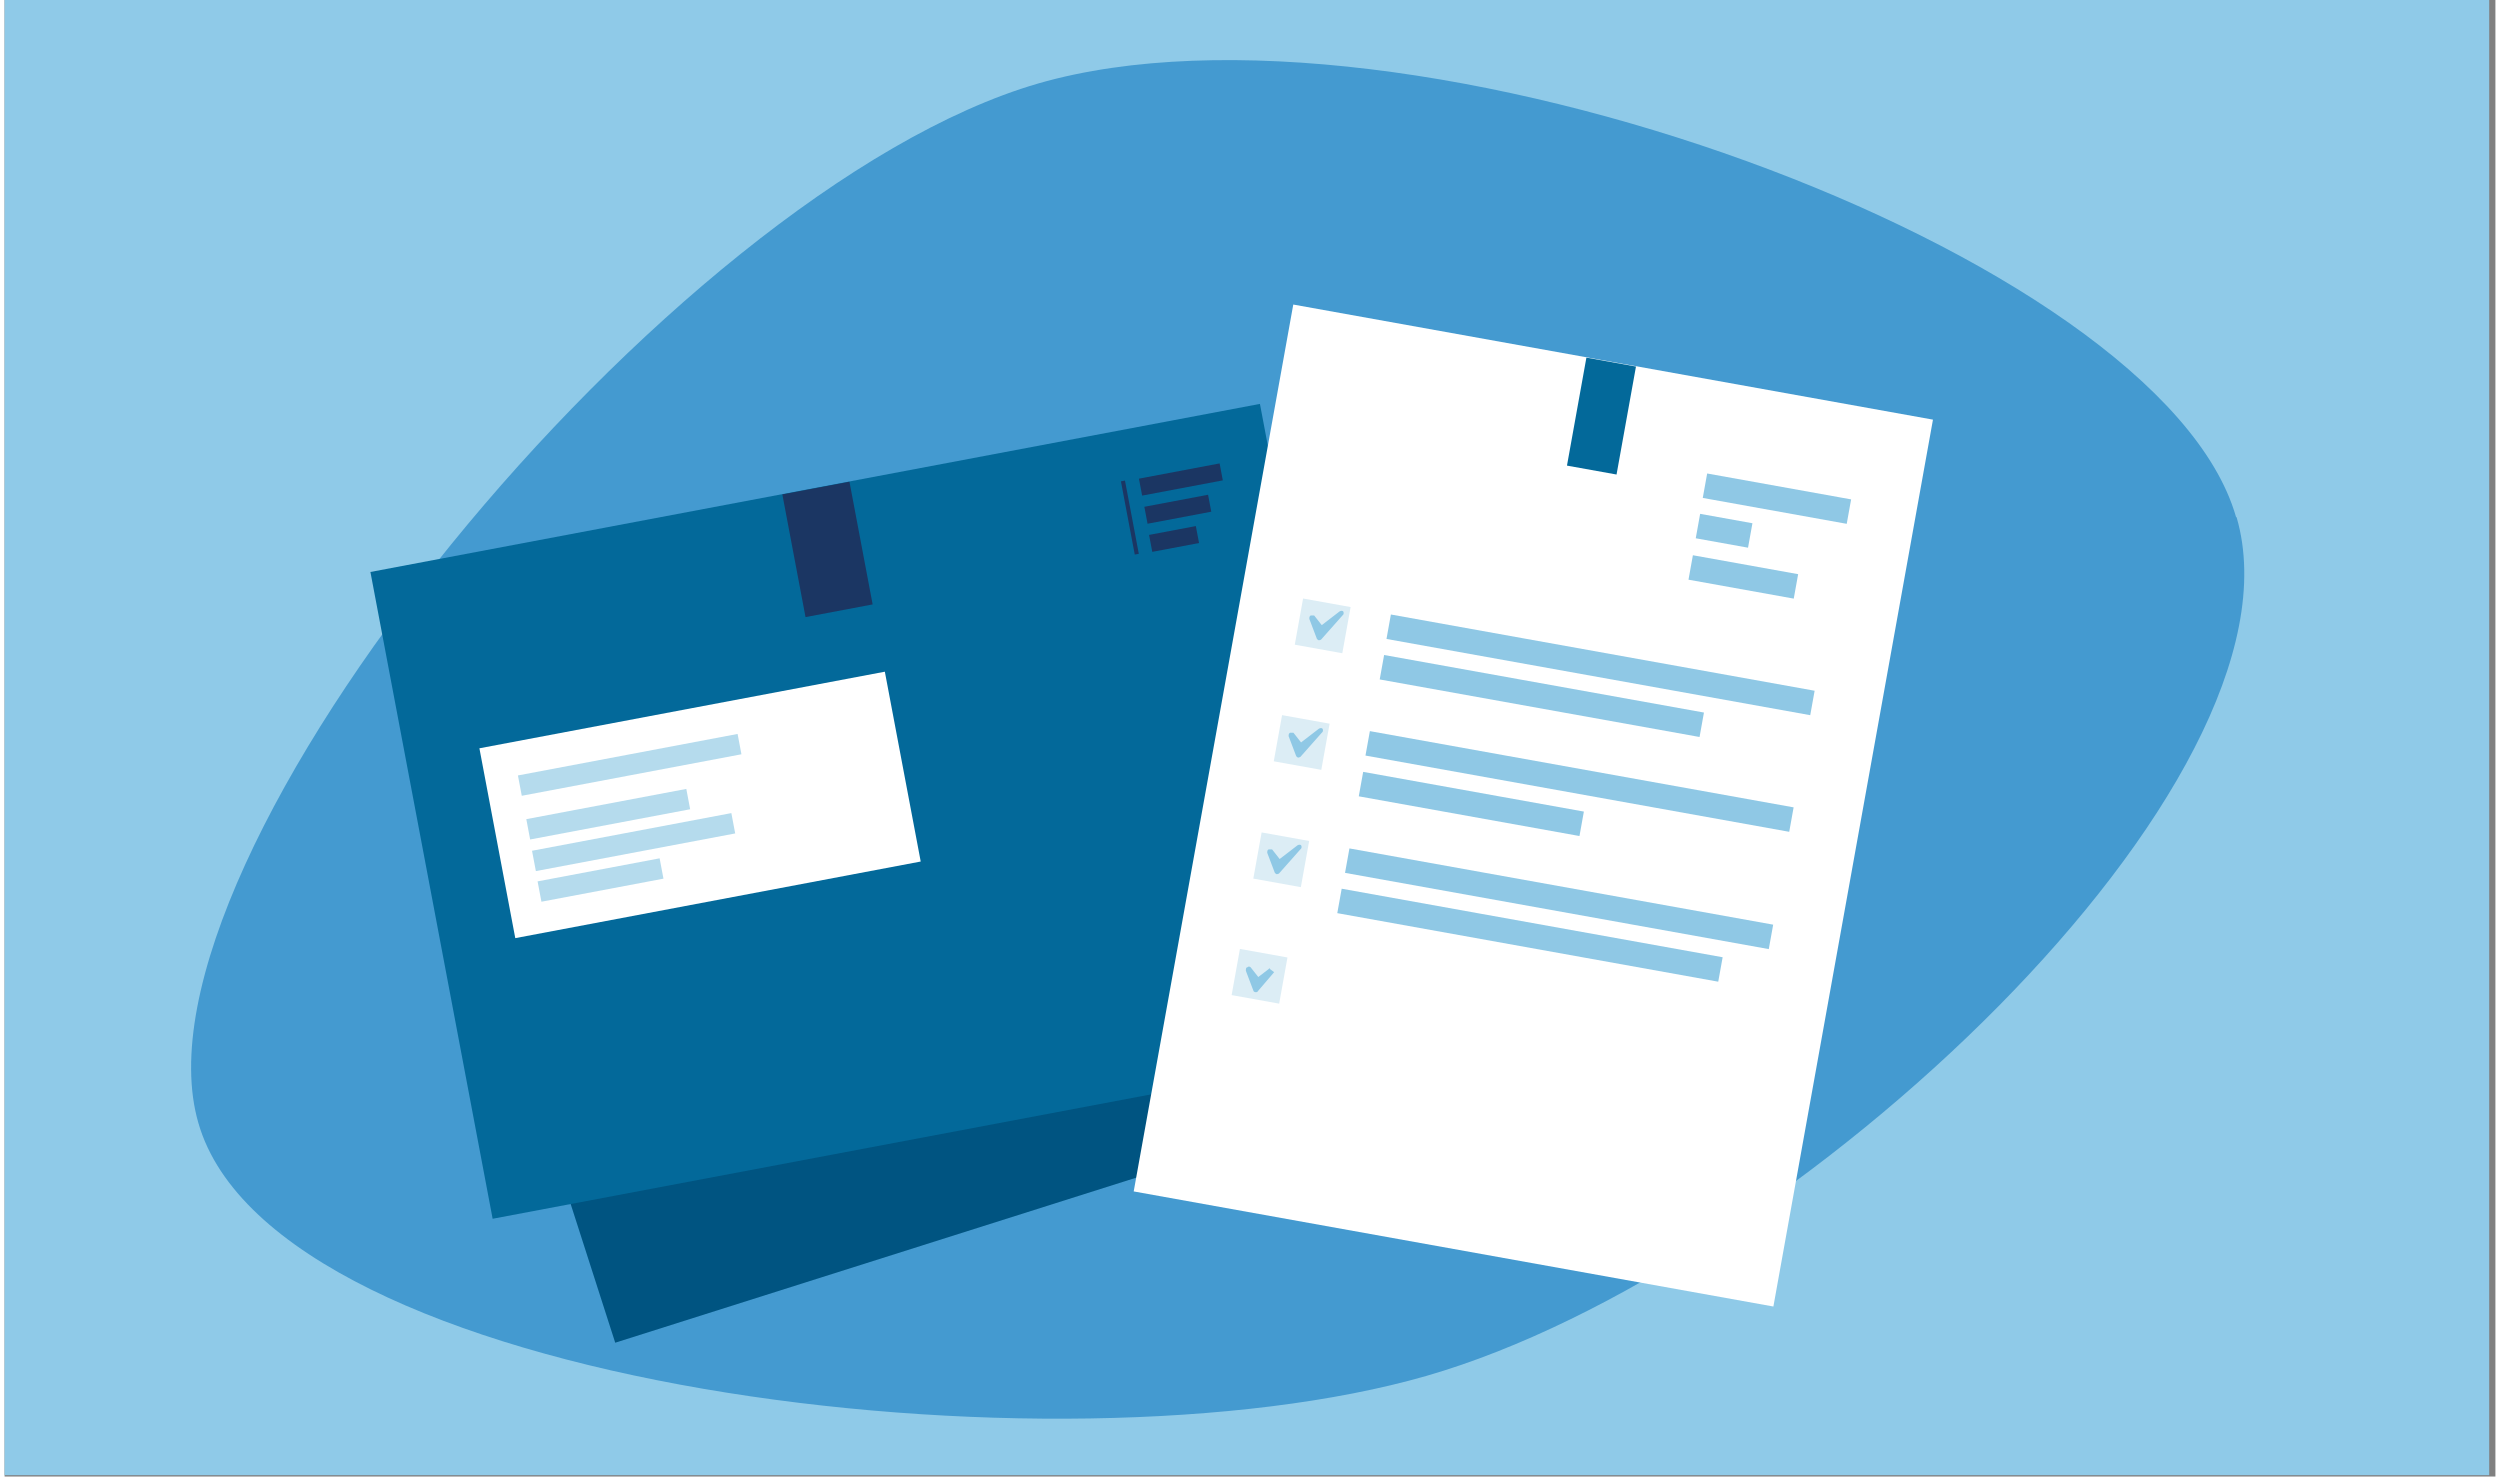
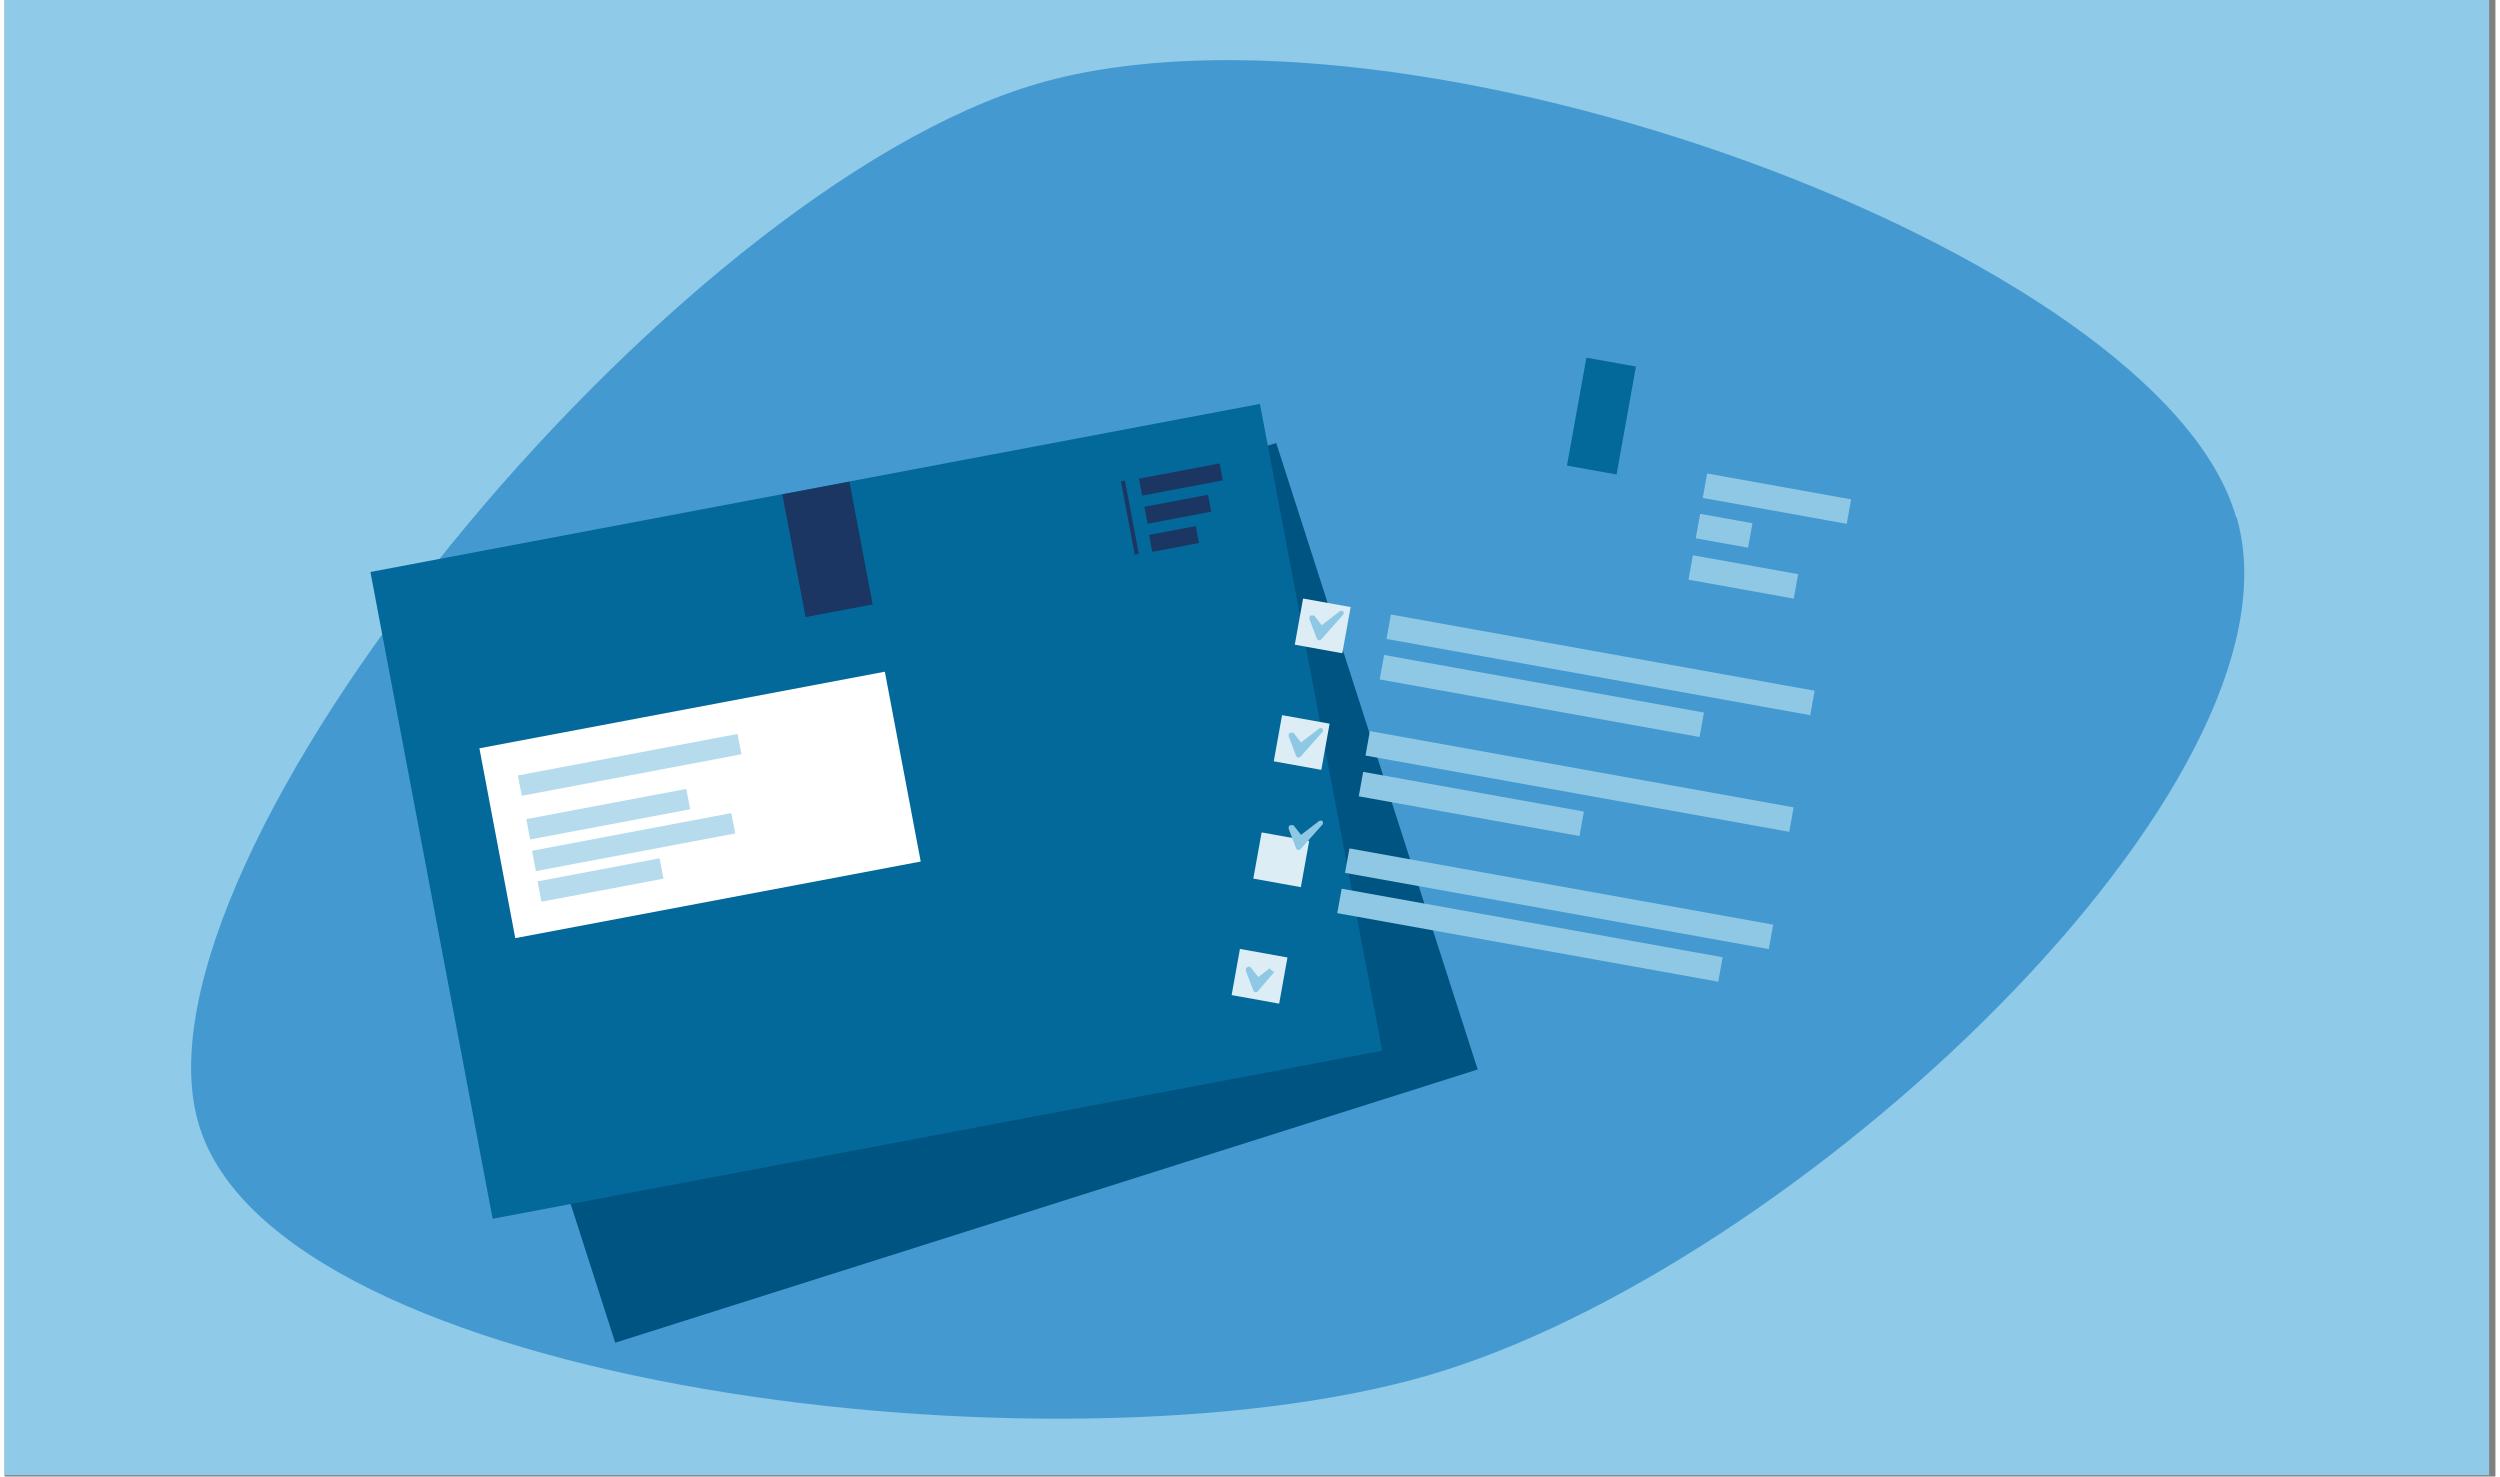
<svg xmlns="http://www.w3.org/2000/svg" version="1.1" viewBox="0.0 0.0 361.0 214.0" width="320" height="189">
  <rect x="0.0" y="0.0" width="361.0" height="214.0" fill="#808080" stroke="none" />
  <defs>
    <style>
      .cls-1 {
        fill: #8fc8e5;
      }

      .cls-2 {
        fill: #b5dbed;
      }

      .cls-3 {
        fill: #005481;
      }

      .cls-4 {
        fill: #8fcae8;
      }

      .cls-5 {
        fill: #dcedf5;
      }

      .cls-6 {
        fill: #fff;
      }

      .cls-7 {
        fill: #03699a;
      }

      .cls-8 {
        fill: #1b3663;
      }

      .cls-9 {
        fill: #137abf;
        isolation: isolate;
        opacity: .6;
      }
    </style>
  </defs>
  <g>
    <g id="Layer_4">
      <rect class="cls-4" y="0" width="360.1" height="213.8" />
      <path class="cls-9" d="M323.5,75c11.1,38.4-64,109-117.4,124.4s-166.9,1.8-178-36.6C16.9,124.5,96.4,27.6,149.8,12.1c53.4-15.4,162.6,24.5,173.6,62.8h0Z" />
      <g>
        <polygon class="cls-3" points="213.5 155 88.5 194.6 59.3 103.7 184.3 64.2 213.5 155" />
        <rect class="cls-7" x="60.8" y="69.9" width="131.2" height="95.4" transform="translate(-19.7 25.5) rotate(-10.7)" />
        <rect class="cls-6" x="70.9" y="102.6" width="59.8" height="28" transform="translate(-19.9 20.8) rotate(-10.7)" />
        <rect class="cls-8" x="162.8" y="69.6" width=".6" height="10.8" transform="translate(-11.1 31.6) rotate(-10.7)" />
        <rect class="cls-8" x="114.3" y="70.6" width="9.9" height="18.1" transform="translate(-12.7 23.5) rotate(-10.7)" />
        <rect class="cls-8" x="164.5" y="68.2" width="11.9" height="2.5" transform="translate(-9.9 32.9) rotate(-10.7)" />
        <rect class="cls-8" x="165.3" y="72.5" width="9.4" height="2.5" transform="translate(-10.7 32.9) rotate(-10.7)" />
        <rect class="cls-8" x="166.1" y="76.8" width="6.9" height="2.5" transform="translate(-11.6 32.9) rotate(-10.7)" />
        <rect class="cls-2" x="74.4" y="109.3" width="32.4" height="3" transform="translate(-19 18.8) rotate(-10.7)" />
        <rect class="cls-2" x="75.7" y="116.5" width="23.6" height="3" transform="translate(-20.4 18.3) rotate(-10.7)" />
        <rect class="cls-2" x="76.5" y="120.5" width="29.4" height="3" transform="translate(-21.1 19.1) rotate(-10.7)" />
        <rect class="cls-2" x="77.4" y="126" width="18" height="3" transform="translate(-22.2 18.3) rotate(-10.7)" />
      </g>
      <g>
        <g>
-           <rect class="cls-6" x="156.1" y="69.5" width="130.6" height="94.2" transform="translate(67.6 314) rotate(-79.8)" />
          <rect class="cls-5" x="178.5" y="138" width="7" height="6.8" transform="translate(27.8 -29.9) rotate(10.2)" />
          <path class="cls-1" d="M183.4,140.3l-1.7,1.3-1.1-1.4c-.1-.1-.3-.2-.5,0-.2,0-.2.3-.2.5l1.1,2.9c0,.1.2.2.3.2h0c.1,0,.3,0,.3-.1l2.4-2.8-.8-.6Z" />
          <rect class="cls-7" x="227.9" y="52.2" width="7.3" height="15.9" transform="translate(14.2 -39.9) rotate(10.2)" />
          <rect class="cls-5" x="187.6" y="87.2" width="7" height="6.8" transform="translate(19 -32.3) rotate(10.2)" />
          <rect class="cls-1" x="199.3" y="98.9" width="47.1" height="3.6" transform="translate(21.3 -37.7) rotate(10.2)" />
          <rect class="cls-1" x="200.2" y="94.4" width="62.4" height="3.6" transform="translate(20.6 -39.3) rotate(10.2)" />
          <rect class="cls-1" x="196.4" y="114.6" width="32.5" height="3.6" transform="translate(23.9 -35.7) rotate(10.2)" />
          <rect class="cls-1" x="197.2" y="111.3" width="62.4" height="3.6" transform="translate(23.5 -38.5) rotate(10.2)" />
          <rect class="cls-1" x="193.2" y="133.6" width="56.1" height="3.6" transform="translate(27.3 -36.9) rotate(10.2)" />
          <rect class="cls-1" x="194.2" y="128.3" width="62.4" height="3.6" transform="translate(26.5 -37.7) rotate(10.2)" />
        </g>
        <rect class="cls-1" x="246.4" y="70.3" width="21.2" height="3.6" transform="translate(16.7 -44.2) rotate(10.2)" />
        <rect class="cls-1" x="245.4" y="75" width="7.7" height="3.6" transform="translate(17.5 -42.8) rotate(10.2)" />
        <rect class="cls-1" x="244.3" y="81.6" width="15.5" height="3.6" transform="translate(18.7 -43.1) rotate(10.2)" />
        <path class="cls-1" d="M193.9,89.2l-3.1,3.5c0,0-.2.1-.3.1h0c-.1,0-.2-.1-.3-.2l-1.1-2.9c0-.2,0-.4.2-.5.2,0,.4,0,.5,0l1.1,1.4,2.6-2c.2-.1.4-.1.5,0,.1.1.1.4,0,.5Z" />
        <rect class="cls-5" x="184.6" y="104.1" width="7" height="6.8" transform="translate(21.9 -31.5) rotate(10.2)" />
        <path class="cls-1" d="M190.9,106.2l-3.1,3.5c0,0-.2.1-.3.1h0c-.1,0-.2-.1-.3-.2l-1.1-2.9c0-.2,0-.4.2-.5.2,0,.4,0,.5,0l1.1,1.4,2.6-2c.2-.1.4-.1.5,0,.1.1.1.4,0,.5Z" />
        <rect class="cls-5" x="181.6" y="121.1" width="7" height="6.8" transform="translate(24.9 -30.7) rotate(10.2)" />
-         <path class="cls-1" d="M187.8,123.1l-3.1,3.5c0,0-.2.1-.3.1h0c-.1,0-.2-.1-.3-.2l-1.1-2.9c0-.2,0-.4.2-.5.2,0,.4,0,.5,0l1.1,1.4,2.6-2c.2-.1.4-.1.5,0,.1.1.1.4,0,.5Z" />
+         <path class="cls-1" d="M187.8,123.1c0,0-.2.1-.3.1h0c-.1,0-.2-.1-.3-.2l-1.1-2.9c0-.2,0-.4.2-.5.2,0,.4,0,.5,0l1.1,1.4,2.6-2c.2-.1.4-.1.5,0,.1.1.1.4,0,.5Z" />
      </g>
    </g>
  </g>
</svg>